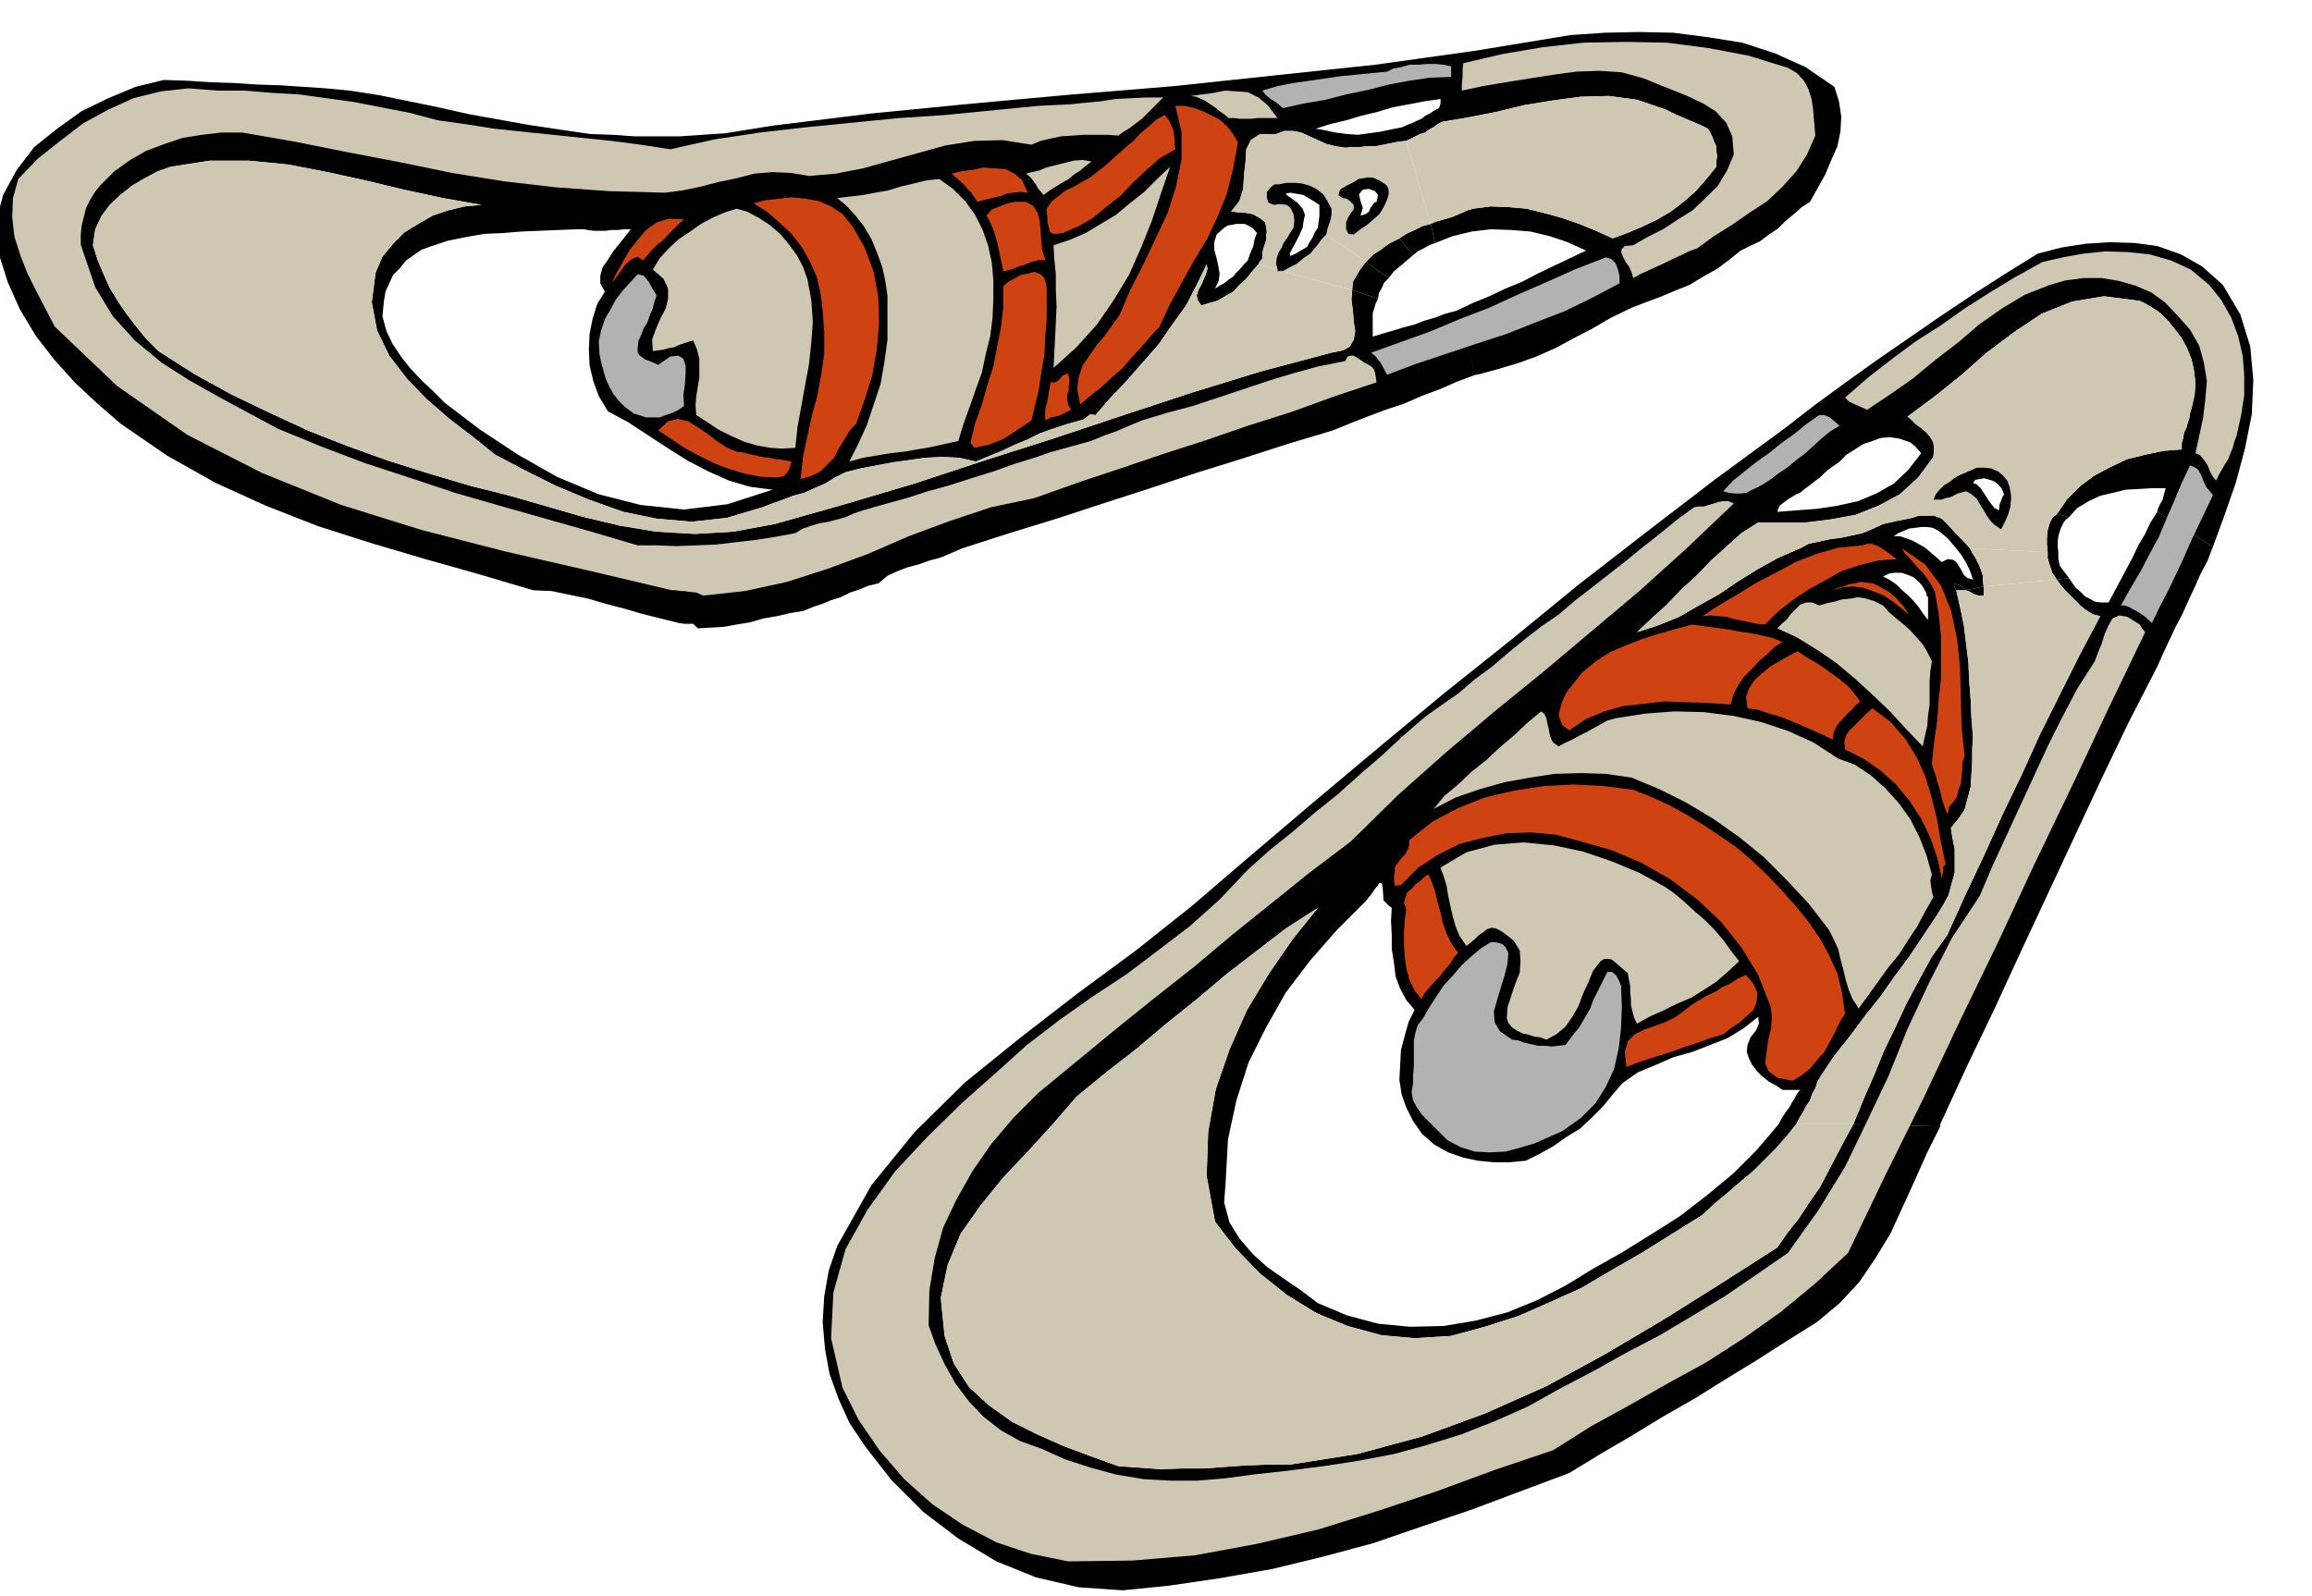
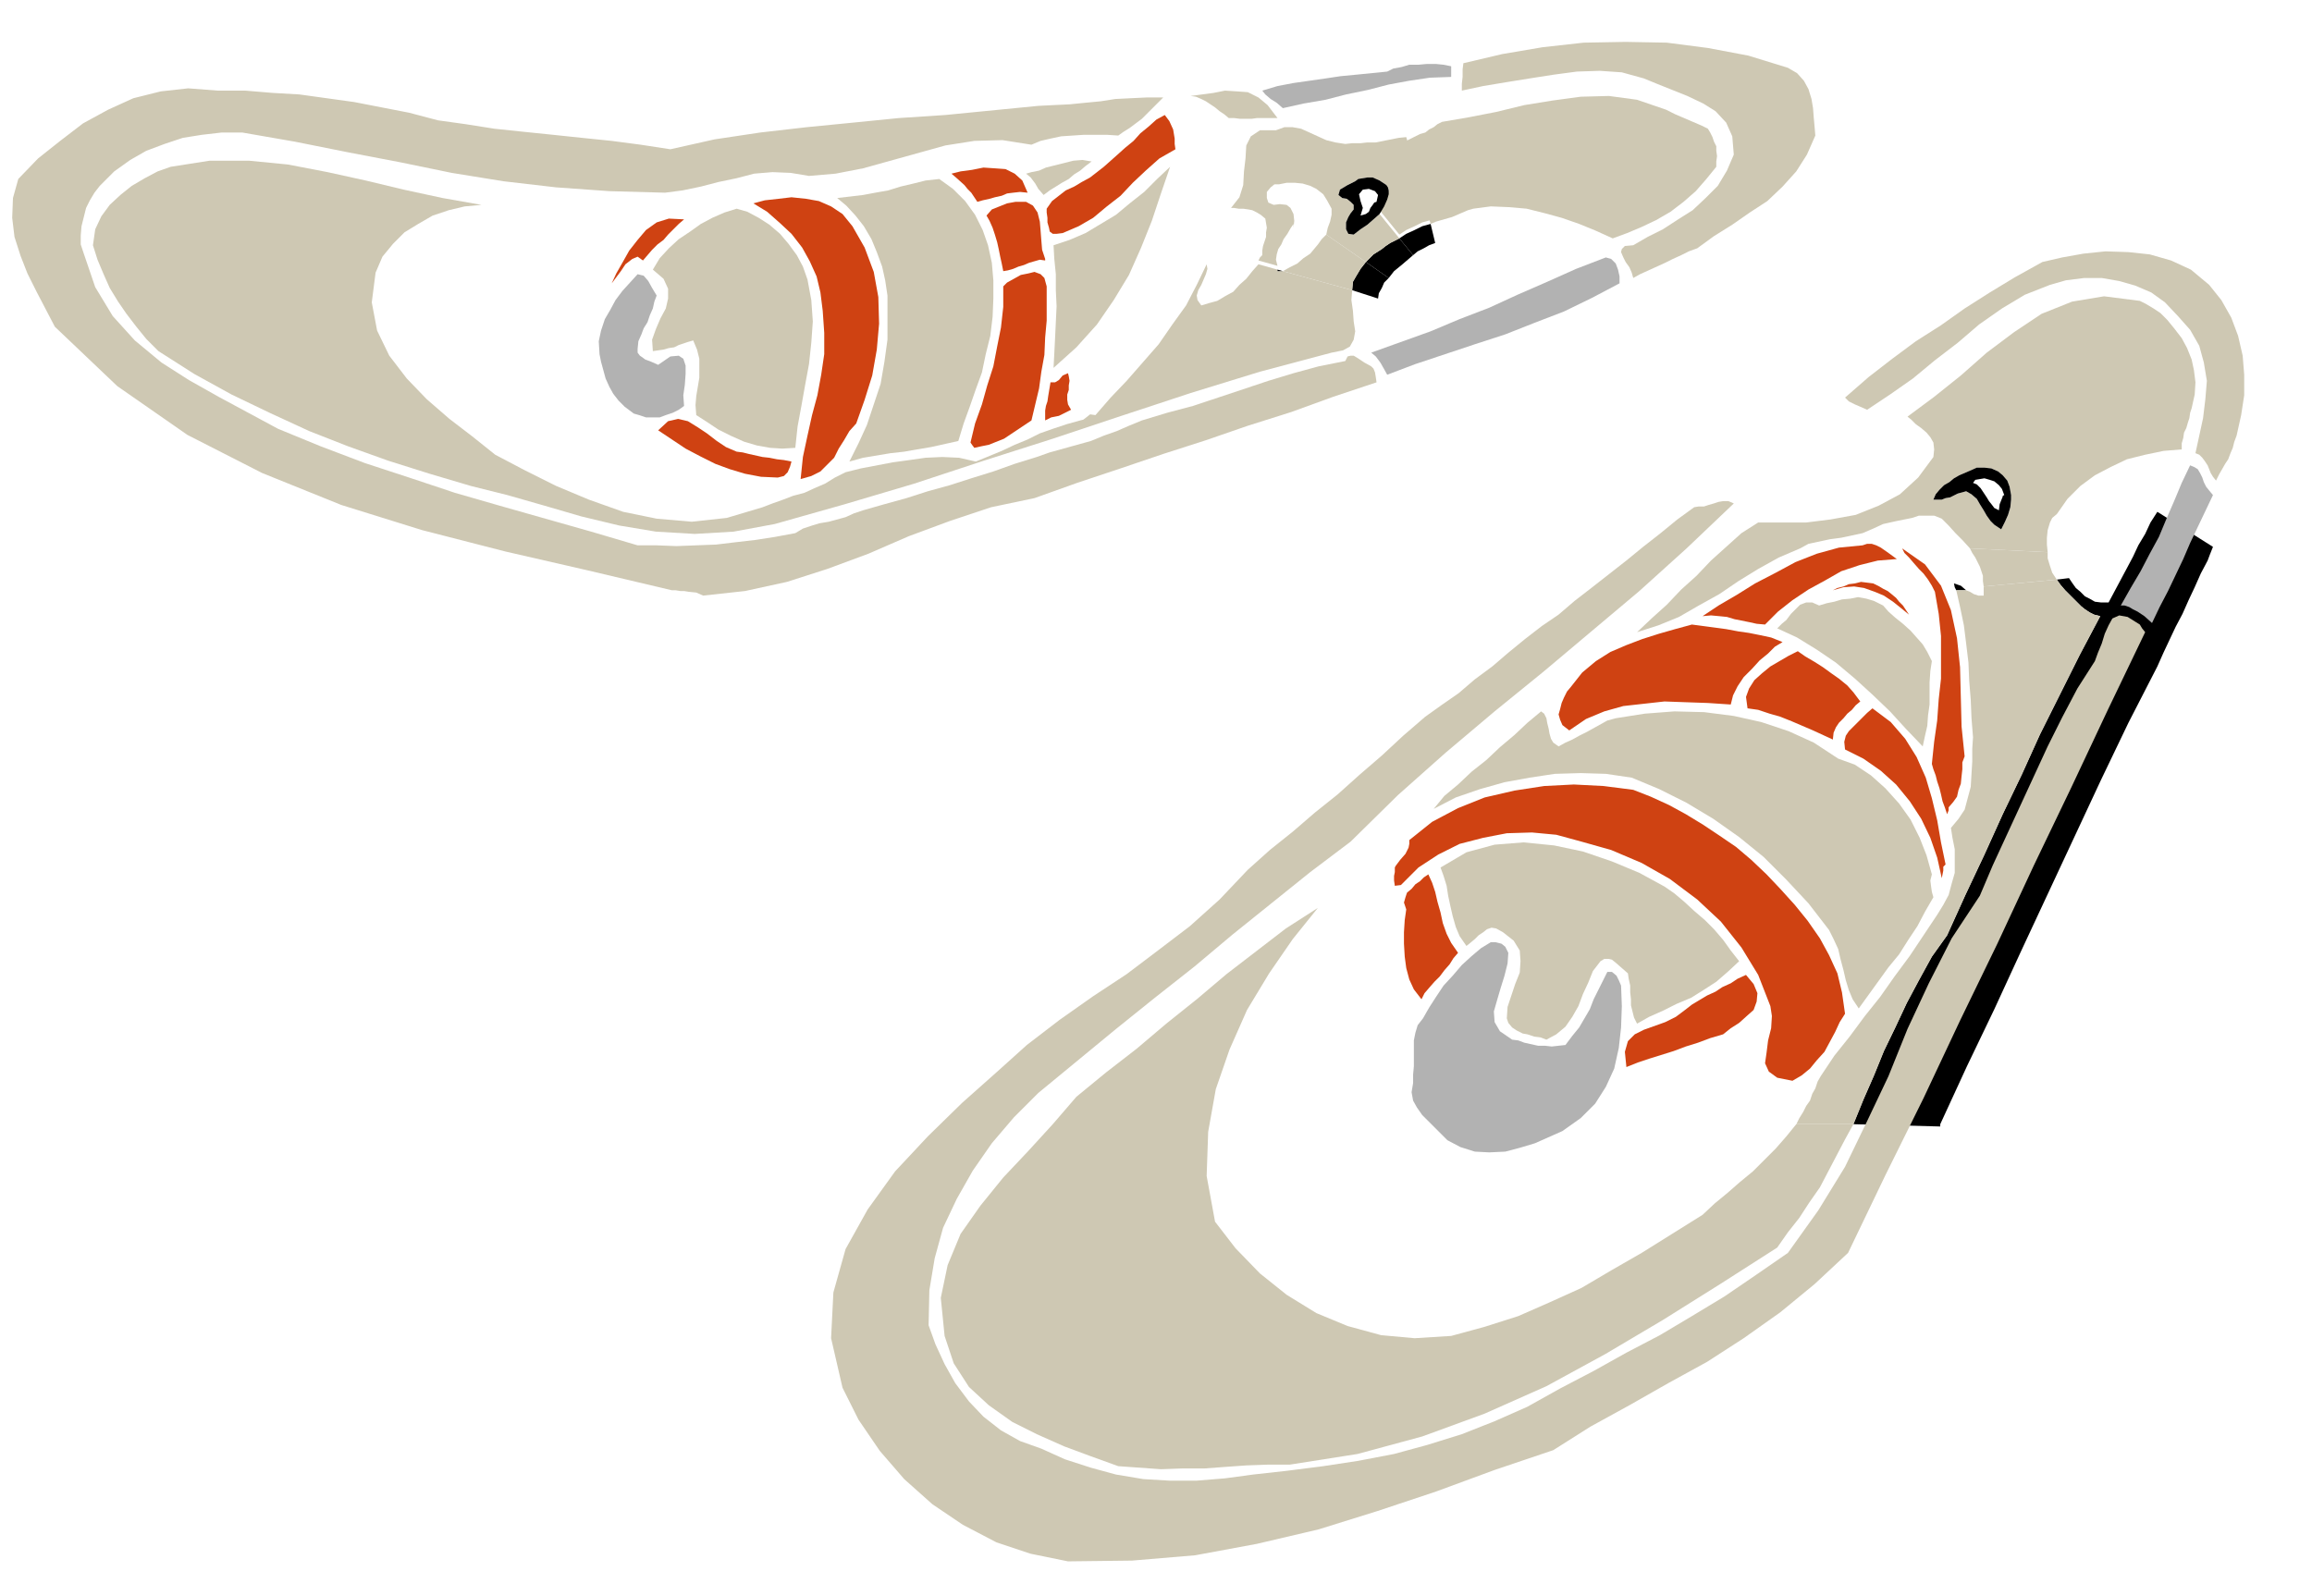
<svg xmlns="http://www.w3.org/2000/svg" fill-rule="evenodd" height="338.535" preserveAspectRatio="none" stroke-linecap="round" viewBox="0 0 3035 2095" width="490.455">
  <style>.brush1{fill:#000}.pen1{stroke:none}.brush2{fill:#cec8b3}.brush3{fill:#b2b2b2}.brush4{fill:#cf4212}</style>
-   <path class="pen1 brush1" d="m2918 374-27-24-28-16-31-11-30-4-32-1-32 2-32 5-31 8-42 26-42 27-42 28-42 29-42 29-42 30-41 30-40 31 73 43 9-9 11-7 11-7 12-4 11-4 12-1 13 2 14 5 7 6 7 8-17 22-19 18-23 13-24 10-27 6-26 4-27 2-26 2 3-8 8-6 4-3 5-3 5-3 5-2 6-5 7-5 6-5 7-5 6-6 6-5 7-5 7-5-73-43-90 66-90 69-89 69-88 72-89 71-88 73-87 73-87 74-70 60-73 58-76 56-75 58-73 59-66 65-57 70-45 80-11 32-6 34-2 34 3 35 6 33 12 33 14 31 20 30 35 45 42 42 46 35 50 30 52 21 56 13 58 4 60-6 68-10 68-12 66-16 67-18 64-22 65-22 64-24 64-24 41-25 41-24 41-25 42-24 40-25 41-25 39-25 40-25 30-25 26-28 21-31 20-33 16-35 16-35 16-36 17-34-114-3-11 20-11 21-11 21-11 21-14 20-13 20-15 19-14 20-75 48-75 47-76 45-77 42-81 36-82 30-85 23-89 14h-29l-28 1-28 2-27 2h-29l-28 1-28-2-28-2-36-13-35-13-36-16-32-16-31-22-26-24-20-31-12-36-5-50 9-43 17-41 26-37 30-37 33-35 32-35 31-36 39-32 40-31 39-33 40-32 39-33 39-30 39-30 42-27-33 41-31 45-29 48-23 52-18 52-10 56-2 58 11 60 27 35 32 33 35 28 39 24 41 17 44 12 44 4 48-3 44-12 44-14 41-18 42-19 39-23 40-23 40-25 40-25 16-15 17-14 16-14 17-14 15-15 15-15 14-16 13-16h-23l-29 34-31 31-35 29-35 27-38 24-37 23-39 22-36 22-37 19-39 16-42 11-42 7-44 1-42-4-41-11-38-16-21-16-22-15-23-16-19-17-18-21-13-21-7-26 2-28 3-55 11-51 16-50 23-46 26-46 32-42 35-40 38-38 4-5 4-5 4-6 4-5 2-3 3 1 1 5 1 13v4l4 4 3 3 4 3-1 17 1 19v18l3 19 2 17 6 16 8 15 11 13-8 16-5 18-5 19-1 20-1 19 3 19 6 17 9 18 12 17 16 14 18 10 20 7 19 4 21 2h21l21-2 18-9 18-10 17-12 18-11 15-14 15-15 13-16 13-15 20-14 24-10 23-10 25-7 23-9 23-9 21-13 19-15 1 9-4 9-7 9-4 10-1 9 3 9 4 8 7 9 6 6 9 7 9 5 9 6h23l-4 5-3 6-4 6-3 6-4 5-4 6-3 5-3 6h23l4-8 5-8 4-8 5-7 3-9 4-7 3-9 4-7 18-27 20-25 20-27 20-25 19-27 20-27 18-27 18-27 8-13 7-13 4-15 4-14v-31l-3-15-2-13 10-12 8-12 4-15 4-15 1-17 1-16v-17l1-15-2-25-1-24-2-25-1-24-3-25-3-24-5-24-5-22-39 4v3l2 2v30l-7-9-6-9-7-8-7-7-8-7-7-7-9-6-8-4 8-4 8-1h8l9 3 7 3 7 6 5 6 5 9 39-4-2-4-1-5 9 3 7 6 23-5-1-7v-7l-2-6-2-6-3-6-3-6-4-6-3-6h-18l7 9 6 10 2 4 3 6 2 6 2 6-7-2-5-4-3-6-3-5-4-6-4-3-7-1-8 4-8-7-7-6-7-6-7-4-9-5-8-3-9-3h-8l6-4 7-3 7-3 8-1 8-1h8l7 1 8 4 6 5 6 5 5 6 6 7h18l-10-11-9-9-9-10-9-9-10-4h-20l-9 3-10 2-10 2-9 2-9 2-13 6-14 6-14 3-14 3-15 2-14 3-14 3-11 6-28 12-27 15-26 16-25 17-27 15-26 15-27 11-28 9 19-18 20-18 19-20 20-18 19-20 20-18 20-18 22-14h63l32-4 33-6 30-12 28-15 24-22 20-27 1-10-1-9-4-7-5-6-7-6-7-5-6-6-5-4 35-26 35-28 34-30 36-27 36-24 40-16 42-7 47 6 8 4 10 6 9 6 9 9 9 11 10 13 7 13 6 15 3 14 2 16-1 16-4 18-2 6-1 7-2 6-2 7-3 6-1 7-2 7v8l-24 2-24 5-24 6-21 10-21 11-19 14-17 17-14 20 16 4 11-12 15-9 15-7 17-4 16-4 18-1 17-1h18l-2 7-2 8-4 7-3 7v2l73 46 15-41 15-43 12-45 9-45 2-45-4-44-13-42-23-39zm-510-260-38-26-40-18-43-14-44-7-46-6-45-1-46 1-44 3-128 21-129 18-132 14-131 14-134 11-132 12-132 13-130 16-31 5-31 5-30 2-29 2h-60l-29-2-29-1-16 125h7l6 1 7 1h16l8-1h8l8-1h9l-7 9-8 10-8 10-7 11-7 10-3 11v10l6 11-10 16-6 19-4 20-1 21 1 21 5 21 7 19 12 20 26 14 26 17 26 17 27 17 27 14 27 12 27 8 30 4-59 19-57 7-57-6-55-14-55-23-51-29-50-33-46-35-15-15-15-14-15-16-12-15-12-18-8-17-5-19 2-20 2-12 5-11 5-11 9-9 8-10 10-7 10-7 11-4 24-8 25-5 23-4 24-1 24-2 24-1 24-1 27-1 16-125-41-6-40-6-39-7-39-7-40-9-39-8-39-8-39-6-31-3-30-2-30-2-30-1-31-2-30-1-31-2-31-1-37 9-36 15-35 17-32 23-30 24-23 30-18 33-10 38 4 38 12 38 16 36 21 35 24 31 28 31 29 27 30 26 61 42 64 36 66 30 69 27 69 22 71 21 71 20 71 21 24 1 24 5 24 5 24 7 23 6 24 7 24 6 24 6 7 1h12l6 6 17-1 17-1 17-3 18-3 17-5 18-3 17-4 18-3 12-5 12-4 12-5 13-4 12-6 12-4 12-5 13-3 12-10 13-6 13-5 15-4 14-5 15-4 14-6 14-6 62-20 62-19 61-20 62-20 60-20 61-19 59-19 60-18 22-9 23-9 24-9 24-8 23-10 24-9 23-10 24-9-25-84-15 4-13 5-14 4-13 5-15 4-13 4-14 4-13 4v-31l2-6 2-7 3-6-34-11-1 13 2 14 1 14 2 13-2 11-5 9-9 5-15 3-94 25-91 28-91 30-90 30-91 29-91 30-91 27-92 26-54 10-51 3-51-3-48-8-50-12-48-14-49-14-48-12-54-16-54-17-53-19-51-20-52-24-50-24-49-27-47-30-16-16-13-16-13-17-11-16-11-18-8-18-8-19-6-19 3-21 8-17 11-15 14-13 15-12 17-10 17-9 17-6 51-8h52l51 5 52 10 50 11 50 12 51 11 51 9-22 2-21 5-21 7-19 11-18 11-15 15-14 17-9 21-5 39 7 37 16 33 23 30 26 27 30 26 30 23 30 24 38 20 42 21 43 18 45 16 44 9 46 4 46-5 47-14 13-5 14-5 13-5 15-4 13-6 14-6 13-8 14-7 20-5 21-4 21-4 22-3 21-3 22-1 22 1 22 5 17-7 17-7 17-8 17-7 16-8 17-6 18-6 18-5 4-1 4-3 5-4 7 1 20-23 21-22 21-24 21-24 18-26 18-25 14-27 13-27 1 6-2 7-3 7-3 7-4 7-2 7 1 6 5 7 10-3 11-3 10-6 11-6 8-9 9-8 8-10 8-9-14-5-5 5-5 6-5 5-4 5-6 4-6 5-6 3-6 4 5-11 1-9-2-11-2-9-3-11v-10l3-10 10-9 5-3 6-1 5-1h11l6 3 5 3 5 6-3 8-2 10-4 9-3 9 14 5 2-4 3-3v-6l1-6 2-6 2-6v-6l1-6-1-6-1-6-6-5-5-3-6-3-5-1-7-1h-6l-6-1h-4l11-14 5-16 1-18 2-17 1-17 6-12 12-8h21l11-4h11l11 2 11 5 11 5 11 5 12 3 13 2 9-1h11l9-1h11l10-2 10-2 10-2 10-1-5-18-15 3-14 3-15 2-14 2-15-1-15-2-14-3-12-2 19-6 21-5 20-6 21-5 20-6 21-4 21-4 21-3v6l-2 6-6 3-6 4-6 3-5 4-7 3-6 3-6 2-6 3 5 18 6-3 6-3 6-3 7-2 5-4 6-3 5-4 6-3 35-6 36-7 37-9 37-6 37-5 37-1 37 5 38 13 6 3 6 3 7 3 7 3 7 3 7 3 7 3 8 4 3 5 3 6 2 6 3 6v6l1 7-1 7v7l-13 16-14 16-16 14-17 13-19 11-19 9-19 8-19 7-22-10-22-9-23-8-22-6-24-6-23-2-24-1-23 3-7 2-7 3-7 3-7 3-7 2-7 2-7 2-7 3 6 25 23-9 25-6 25-3 27 1 25 2 25 6 24 8 24 11-21 10-21 10-21 10-21 11-22 9-21 10-22 9-21 10 25 84h2l26-7 27-8 25-9 25-11 24-13 25-13 24-14 27-13 18-7 19-7 19-8 20-8 18-11 18-10 16-12 15-12 12-6 13-6 12-9 12-8 10-10 11-9 10-9 11-7 10-18 10-18 8-19 8-18 4-20 1-19-3-20-6-19z" />
  <path class="pen1 brush2" d="m2347 89 12 7 9 10 6 11 4 13 2 12 1 13 1 11 1 12-11 25-14 22-18 20-20 19-23 15-23 16-24 15-22 16-11 4-10 5-11 5-10 5-11 5-11 5-11 5-9 5-2-7-3-7-5-7-3-6-3-7 1-4 4-4 11-1 19-11 20-10 20-13 19-12 17-16 16-16 12-20 9-21-2-24-8-18-14-15-16-10-21-10-20-8-20-8-17-7-29-8-29-2-30 1-30 4-32 5-31 5-30 5-28 6v-9l1-9V91l1-8 51-12 53-9 54-6 55-1 54 1 54 7 53 10 52 16z" />
  <path class="pen1 brush3" d="m1905 101-28 1-27 4-27 5-27 7-29 6-27 7-29 5-27 6-8-7-8-5-7-6-4-5 20-6 21-4 21-3 21-3 20-3 21-2 20-2 20-2 8-4 11-2 10-3h12l11-1h12l10 1 10 2v14z" />
  <path class="pen1 brush2" d="m575 158 36 5 38 6 38 4 39 4 38 4 39 4 38 5 39 6 58-13 60-9 61-7 61-6 60-6 61-4 61-6 61-6 20-1 21-1 20-2 21-2 19-3 20-1 21-1h22l-7 7-7 7-7 7-7 7-8 6-8 6-8 5-7 5-15-1h-30l-15 1-15 1-14 3-13 3-12 5-38-6-37 1-38 6-36 10-36 10-36 10-36 7-35 3-24-4-24-1-24 2-23 6-24 5-23 6-24 5-23 3-73-2-70-5-69-8-68-11-68-14-68-13-70-14-69-12h-27l-26 3-25 4-24 8-24 9-21 12-21 15-19 19-7 9-6 10-5 10-3 12-3 12-1 12v12l4 12 15 44 23 38 29 32 35 29 36 23 39 22 39 21 39 21 56 23 58 22 58 19 60 20 59 17 60 17 60 17 61 18h25l26 1 26-1 26-1 25-3 26-3 26-4 27-5 10-6 12-4 10-3 12-2 11-3 11-3 11-5 12-4 28-8 29-8 28-9 29-8 28-9 29-9 28-10 29-9 17-6 18-5 18-5 18-5 17-7 17-6 16-7 17-7 33-10 34-9 33-11 33-11 33-11 33-10 33-9 35-7 3-6 4-1h4l5 3 9 6 9 5 3 3 2 5 1 6 1 7-57 19-55 20-57 18-55 19-56 18-56 19-57 19-56 20-57 12-54 18-54 20-53 23-54 20-53 17-55 12-55 6-9-4-10-1-6-1h-5l-6-1h-5l-110-26-109-25-109-28-106-33-104-42-98-50-92-64-82-78-12-23-12-23-12-24-9-23-8-25-3-25 1-26 7-25 26-27 29-23 30-23 33-18 33-15 36-9 36-4 39 3h36l36 3 35 2 36 5 36 5 36 7 36 7 38 10zm1102-3h-27l-7 1h-15l-8-1h-7l-6-5-6-4-6-5-6-4-6-4-6-3-7-3-7-1 15-2 15-2 15-3 16 1 14 1 14 7 12 10 13 17z" />
-   <path class="pen1 brush4" d="m1625 187-6 33-8 33-12 30-14 30-17 28-16 29-16 29-14 30-12 13-12 14-13 14-12 14-14 12-14 13-14 11-13 11-4-20 2-16 5-15 9-13 9-13 11-13 10-14 10-14 14-33 17-33 16-34 16-34 11-35 7-35v-35l-8-35h12l13 3 11 4 12 6 10 5 10 9 7 9 7 12z" />
  <path class="pen1 brush4" d="m1543 196-21 12-18 16-17 16-16 17-18 14-18 15-19 11-21 9-8 1h-5l-4-3-1-5-2-7v-6l-1-7v-5l7-10 9-7 9-7 11-5 10-6 11-6 9-7 9-7 9-8 9-8 10-9 11-9 9-10 11-9 10-9 11-6 6 8 5 11 1 6 1 6v7l1 7z" />
  <path class="pen1 brush2" d="m1370 256-7-8-4-7-6-8-6-5 7-2 10-2 9-4 12-3 12-3 12-3 12-1 12 2-8 6-7 6-8 5-7 6-9 5-8 5-8 5-8 6z" />
  <path class="pen1 brush4" d="m1349 253-10-1-9 1-8 1-7 3-9 2-7 2-9 2-7 2-4-6-4-6-5-5-4-5-10-9-7-6 12-3 15-2 15-3 15 1 14 1 12 6 10 9 7 16z" />
  <path class="pen1 brush2" d="m1383 483 1-19 1-20 1-21 1-21-1-21v-21l-2-20-1-18 21-7 21-9 20-12 20-12 18-15 19-15 17-17 17-16-12 35-12 36-14 35-16 36-20 33-22 32-27 30-30 27zm-79-91-1 24-3 25-6 24-5 24-8 22-8 23-8 22-7 23-18 4-18 4-18 3-17 3-18 2-18 3-18 3-18 5 12-24 11-24 9-27 9-27 5-29 4-29v-58l-3-20-4-18-7-19-7-17-10-17-11-14-12-13-12-10 17-2 17-2 16-3 17-3 16-5 17-4 16-4 18-2 18 13 16 16 13 18 10 20 7 20 5 23 2 23v24z" />
  <path class="pen1 brush4" d="m1119 297 16 28 12 32 6 33 1 35-3 34-6 34-10 32-11 31-9 10-7 12-7 11-6 12-9 9-9 9-12 6-14 4 3-29 6-28 6-27 7-26 5-27 4-27v-28l-2-29-3-24-5-21-9-20-10-18-14-18-15-14-17-15-18-11 15-4 18-2 17-2 19 2 17 3 16 7 15 10 13 16zm253 43v2l-7-1-7 2-7 2-7 3-7 2-7 3-7 2-6 1-2-10-2-9-2-10-2-9-3-10-3-9-4-9-4-7 7-8 10-4 10-4 11-2h14l9 5 6 9 3 12 1 12 1 13 1 12 4 12z" />
  <path class="pen1 brush2" d="m1060 367 5 27 2 28-2 28-3 28-5 27-5 28-5 27-3 28-17 1-16-1-17-3-17-5-18-8-16-8-15-10-14-9-1-13 1-12 2-12 2-12v-25l-3-12-5-12-7 2-6 2-6 2-6 3-7 1-7 2-7 1-7 1-1-15 5-14 6-14 7-13 3-13v-13l-6-13-14-12 9-15 12-13 13-12 15-10 14-10 15-8 16-7 16-5 14 4 15 8 14 9 14 12 11 13 11 15 8 15 6 17z" />
  <path class="pen1 brush4" d="m844 342-7-5-7 3-9 7-6 9-6 8-6 8 6-13 8-14 9-16 11-14 11-13 14-10 16-5 20 1-7 6-7 7-7 7-6 7-8 6-7 7-6 7-6 7z" />
  <path class="pen1 brush2" d="m2117 313 19-7 19-8 19-9 19-11 17-13 16-14 14-16 13-16v-7l1-7-1-7v-6l-3-6-2-6-3-6-3-5-8-4-7-3-7-3-7-3-7-3-7-3-6-3-6-3-38-13-37-5-37 1-37 5-37 6-37 9-36 7-35 6-6 3-5 4-6 3-5 4-7 2-6 3-6 3-6 3 32 109 7-3 7-2 7-2 7-2 7-3 7-3 7-3 7-2 23-3 24 1 23 2 24 6 22 6 23 8 22 9 22 10zm783 61 16 20 13 23 9 24 6 26 2 25v27l-4 26-6 27-3 8-2 8-3 7-3 8-4 6-4 7-4 7-4 8-4-5-3-5-2-5-2-5-4-6-3-4-4-4-5-2 5-23 5-23 3-25 2-24-4-24-6-22-12-21-16-18-17-18-18-13-21-9-21-6-23-4h-23l-24 3-21 6-33 13-30 18-30 21-28 24-30 23-29 24-30 21-30 20-9-4-7-3-8-4-5-5 31-27 31-24 31-23 33-21 31-22 33-21 33-20 36-20 26-6 28-5 29-3 30 1 28 3 28 8 26 12 24 20z" />
  <path class="pen1 brush3" d="M2126 363v9l-36 19-37 18-39 15-38 15-40 13-39 13-39 13-37 14-5-9-4-7-6-8-6-5 39-14 39-14 38-16 39-15 37-17 39-17 38-17 39-15 7 2 6 6 3 8 2 9z" />
  <path class="pen1 brush4" d="M1374 376v45l-2 22-1 23-4 22-3 22-5 21-5 21-9 6-9 6-9 6-9 6-10 4-10 4-10 2-9 2-3-4-2-3 6-25 9-25 7-25 8-25 5-26 5-25 3-27v-27l5-5 9-5 9-5 10-2 8-2 8 3 5 5 3 11z" />
  <path class="pen1 brush3" d="m862 388-3 8-2 9-4 9-3 9-5 8-3 8-4 9-1 10v5l3 4 3 2 4 3 8 3 9 4 16-11 11-1 6 4 3 9v11l-1 14-2 14 1 14-7 5-8 4-9 3-8 3h-18l-9-3-7-2-12-9-8-8-7-9-5-9-5-11-3-11-3-11-2-10-1-17 3-14 5-15 7-12 7-13 9-12 10-11 10-11 8 2 6 7 5 9 6 10z" />
  <path class="pen1 brush4" d="m1406 538-8 4-8 4-10 2-8 4v-13l1-6 2-6 1-7 1-6 1-6 1-6h6l5-3 5-6 7-3 1 4 1 6-1 6v6l-2 6v7l1 6 4 7z" />
-   <path class="pen1 brush3" d="m2415 559-12 7-11 9-11 10-11 10-12 9-12 10-12 8-12 9-8 5-7 4-7 3-7 4-8 1h-8l-8-1-7-2 13-14 15-12 15-12 17-12 16-13 17-12 16-13 17-12h7l7 3 6 5 7 6z" />
  <path class="pen1 brush4" d="m1039 606-2 7-3 7-5 5-8 2-22-1-21-4-20-6-19-7-20-10-19-10-18-12-18-12 13-12 13-3 13 3 13 8 12 8 13 10 12 8 14 6 8 1 8 2 9 2 9 2 9 1 10 2 9 1 10 2zm1451 128-25 2-24 6-24 8-21 12-22 12-21 14-19 15-17 17-11-1-9-2-10-2-10-2-10-3-10-1-11-1-11 1 21-14 24-14 24-15 27-14 26-14 28-11 29-8 31-3 6-2h6l6 2 6 3 10 7 11 8zm89 259-3 8v9l-1 9-1 10-3 8-2 9-5 7-6 7v4l-2 5-3-9-3-8-2-9-2-8-3-9-2-8-3-8-2-7 3-29 4-28 2-28 3-27v-56l-3-29-5-29-4-8-5-8-6-8-6-6-7-8-6-7-6-6-3-6 30 21 21 28 13 32 8 37 4 38 1 39 1 39 4 39z" />
  <path class="pen1 brush4" d="m2506 807-11-9-10-8-12-8-12-5-14-5-13-2-14 1-14 4 6-3 8-2 7-3 8-1 8-2 8 1 8 1 8 4 5 3 6 3 5 4 6 5 4 5 5 5 4 6 4 6z" />
  <path class="pen1 brush2" d="m2536 868-2 13-1 15v29l-2 14-1 14-3 13-3 14-22-23-21-23-23-22-23-21-25-21-25-17-26-16-26-12 6-6 6-5 6-8 6-6 6-6 8-3h8l9 4 10-3 10-2 10-3 11-1 10-2 11 2 10 3 12 6 7 8 9 8 10 8 10 9 8 9 8 9 6 10 6 12z" />
  <path class="pen1 brush4" d="m2340 843-10 6-9 9-11 9-10 11-11 11-8 12-6 12-3 12-30-2-29-1-28-1-27 3-27 3-25 7-24 10-22 15-9-7-3-7-2-7 2-7 2-8 3-7 4-8 5-6 15-19 18-15 19-12 21-9 21-8 22-7 21-6 22-6 15 2 15 2 15 2 16 3 14 2 15 3 14 3 15 6zm102 78-6 5-5 6-6 5-5 6-6 6-4 6-3 7-1 9-13-6-13-6-14-6-14-6-15-6-14-4-15-5-14-2-2-15 4-11 7-11 10-9 11-9 12-7 12-7 12-6 10 7 12 7 11 7 11 8 10 7 11 9 8 9 9 12zm112 214-3 3v5l-1 5-1 5-6-27-9-26-12-25-15-23-18-22-20-18-23-16-24-12-1-10 2-8 4-6 6-6 6-6 6-6 6-6 7-6 24 18 19 22 15 24 12 27 8 27 7 29 5 29 6 29z" />
  <path class="pen1 brush2" d="m2046 980 9-5 9-4 9-5 10-5 9-5 9-5 9-5 11-3 38-6 39-3 39 1 39 5 36 8 36 12 33 15 32 21 22 8 21 14 19 17 18 20 15 21 12 24 9 23 7 25-2 8 1 8 1 7 2 7-11 19-10 19-12 18-12 19-14 17-13 18-13 18-13 18-8-12-5-12-4-13-3-13-4-15-3-13-6-13-6-12-27-35-29-31-30-30-32-26-34-24-35-21-36-18-36-15-34-5-33-1-34 1-33 5-33 6-32 9-32 11-29 15 14-17 18-15 18-17 19-15 18-17 19-16 17-16 18-15 4 3 3 6 1 6 2 8 1 6 2 7 3 5 7 5z" />
  <path class="pen1 brush4" d="m2319 1148 18 19 19 21 17 21 16 23 12 22 11 24 6 25 4 28-7 11-6 13-7 13-7 13-10 11-9 11-11 9-12 7-20-4-11-8-5-11 2-14 2-16 4-16 1-16-2-13-16-41-22-36-27-34-31-29-36-27-37-21-40-17-39-11-33-9-32-3-33 1-31 6-31 8-28 14-26 17-23 23-8 1-1-7v-6l1-5v-6l1-2 6-8 7-8 2-4 2-4 1-5v-5l30-24 34-18 35-14 39-9 39-6 39-2 39 2 39 5 23 9 24 11 22 12 23 14 21 14 22 15 20 17 20 19z" />
  <path class="pen1 brush2" d="m2283 1262-15 14-15 13-17 11-16 10-19 8-18 9-18 8-16 9-4-8-2-8-2-8v-8l-1-9v-9l-2-9-1-7-8-7-8-7-5-4-4-1h-6l-5 3-10 13-6 15-7 15-6 16-8 14-9 13-12 10-13 7-8-3-8-1-9-3-6-1-8-4-6-4-5-6-2-6 1-15 5-15 5-15 6-15 1-15-1-14-8-13-14-11-9-5-6-1-6 2-5 4-6 4-5 5-6 5-5 4-9-13-5-12-4-14-3-13-3-14-2-13-4-13-4-11 34-20 37-10 38-3 40 4 38 8 38 13 36 15 33 18 13 9 13 11 13 12 14 12 12 12 12 14 10 14 11 14z" />
  <path class="pen1 brush4" d="m1914 1251-6 7-5 8-7 8-6 8-7 7-7 8-6 7-4 8-10-13-6-13-4-15-2-15-1-17v-15l1-16 2-14-3-9 2-7 2-6 6-5 5-6 6-4 5-5 6-4 5 11 4 12 3 13 4 14 3 14 5 14 6 12 9 13z" />
  <path class="pen1 brush3" d="m1980 1251-1 14-4 16-5 16-5 17-4 14 1 14 7 12 16 11 8 1 8 3 9 2 9 2h9l9 1 9-1 9-1 9-12 9-11 7-12 7-12 5-13 6-12 6-12 6-12h6l6 5 3 6 3 7 1 27-1 28-3 27-6 27-11 24-14 22-19 19-24 17-18 8-18 8-20 6-19 5-21 1-19-1-19-6-17-9-9-9-8-8-9-9-7-7-7-10-5-9-2-11 2-12v-11l1-11v-34l2-10 3-10 7-9 8-14 9-14 10-15 12-13 12-14 12-11 13-11 13-8h6l8 2 5 4 4 8z" />
  <path class="pen1 brush4" d="m2262 1358-17 5-16 6-16 5-16 6-16 5-16 5-15 5-15 6-2-20 4-14 9-9 12-6 14-5 14-5 14-7 12-9 9-7 10-6 10-6 11-5 9-6 11-5 9-6 11-5 10 12 5 12-1 11-4 11-9 8-10 9-11 7-10 8z" />
  <path class="pen1 brush1" d="m1793 344 30 21 7-9 11-9 7-6 7-6-18-22-6 3-6 3-6 4-5 4-11 7-10 10z" />
  <path class="pen1 brush1" d="m1793 344-7 9-6 10-4 7-1 11 34 11 1-7 4-7 3-7 6-6-30-21zm62-9 6-5 8-4 7-4 8-3-6-25-11 3-10 5-11 5-9 6 18 22z" />
  <path class="pen1 brush2" d="M1677 356v-2l-25-7-8 9-8 10-9 8-8 9-11 6-10 6-11 3-10 3-5-7-1-6 2-7 4-7 3-7 3-7 2-7-1-6-13 27-14 27-18 25-18 26-21 24-21 24-21 22-20 23-7-1-5 4-4 3-4 1-18 5-18 6-17 6-16 8-17 7-17 8-17 7-17 7-22-5-22-1-22 1-21 3-22 3-21 4-21 4-20 5-14 7-13 8-14 6-13 6-15 4-13 5-14 5-13 5-47 14-46 5-46-4-44-9-45-16-43-18-42-21-38-20-30-24-30-23-30-26-26-27-23-30-16-33-7-37 5-39 9-21 14-17 15-15 18-11 19-11 21-7 21-5 22-2-51-9-51-11-50-12-50-11-52-10-51-5h-52l-51 8-17 6-17 9-17 10-15 12-14 13-11 15-8 17-3 21 6 19 8 19 8 18 11 18 11 16 13 17 13 16 16 16 47 30 49 27 50 24 52 24 51 20 53 19 54 17 54 16 48 12 49 14 48 14 50 12 48 8 51 3 51-3 54-10 92-26 91-27 91-30 91-29 90-30 91-30 91-28 94-25 15-3 9-5 5-9 2-11-2-13-1-14-2-14 1-13-91-25h-7z" />
-   <path class="pen1 brush2" d="m1698 299 1-9-1-9-4-8-5-4-9-1-8 1-7-3-2-6v-8l5-6 5-4h6l10-2h11l10 1 10 3 8 4 9 7 5 8 6 11v8l-2 9-3 8-2 9 52 36 10-10 11-7 5-4 6-4 6-3 6-3-26-32-8 7-8 7-9 6-9 7-7-1-3-6v-9l3-7 3-5 4-5v-6l-4-4-5-4-6-1-5-4 2-7 10-6 10-5 4-3 6-1 6-1h7l9 4 9 6 2 3 1 4v5l-2 7-4 9-6 10 26 32 9-6 11-5 10-5 11-3-32-109-10 1-10 2-10 2-10 2h-11l-9 1h-11l-9 1-13-2-12-3-11-5-11-5-11-5-11-2h-11l-11 4h-21l-12 8-6 12-1 17-2 17-1 18-5 16-11 14h4l6 1h6l7 1 5 1 6 3 5 3 6 5 1 6 1 6-1 6v6l-2 6-2 6-1 6v6l-3 3-2 4 25 7-2-8 1-7 2-7 4-6 3-7 5-7 4-7 4-6z" />
+   <path class="pen1 brush2" d="m1698 299 1-9-1-9-4-8-5-4-9-1-8 1-7-3-2-6v-8l5-6 5-4h6l10-2h11l10 1 10 3 8 4 9 7 5 8 6 11v8l-2 9-3 8-2 9 52 36 10-10 11-7 5-4 6-4 6-3 6-3-26-32-8 7-8 7-9 6-9 7-7-1-3-6v-9l3-7 3-5 4-5v-6l-4-4-5-4-6-1-5-4 2-7 10-6 10-5 4-3 6-1 6-1h7l9 4 9 6 2 3 1 4l-2 7-4 9-6 10 26 32 9-6 11-5 10-5 11-3-32-109-10 1-10 2-10 2-10 2h-11l-9 1h-11l-9 1-13-2-12-3-11-5-11-5-11-5-11-2h-11l-11 4h-21l-12 8-6 12-1 17-2 17-1 18-5 16-11 14h4l6 1h6l7 1 5 1 6 3 5 3 6 5 1 6 1 6-1 6v6l-2 6-2 6-1 6v6l-3 3-2 4 25 7-2-8 1-7 2-7 4-6 3-7 5-7 4-7 4-6z" />
  <path class="pen1 brush2" d="m1793 344-52-36-6 6-5 7-5 6-5 6-9 6-8 7-10 5-9 5 91 25 1-11 4-7 6-10 7-9z" />
  <path class="pen1 brush1" d="M1802 233h-7l-6 1-6 1-4 3-10 5-10 6-2 7 5 4 6 1 5 4 4 4v6l-4 5-3 5-3 7v9l3 6 7 1 9-7 9-6 8-7 8-7-9-12-3 4-2 5-4 3-7 2 3-10-3-9-2-9 5-6 8-1 8 3 4 5-2 9-3 1-2 3 9 12 6-10 4-9 2-7v-5l-1-4-2-3-9-6-9-4zm-125 123h7l-7-2v2z" />
-   <path class="pen1 brush1" d="m1748 274-6-11-5-8-9-7-8-4-10-3-10-1h-11l-10 2h-6l-5 4-5 6v8l2 6 7 3 8-1 9 1 5 4 4 8 1 9-1 9-4 6-4 7-5 7-3 7-4 6-2 7-1 7 2 8 7 2 9-5 10-5 8-7 9-6 5-6 5-6 5-7 6-6-11-9-4 6-3 7-4 6-3 6-15 9-7 3-1-3 3-6 5-9 5-10 4-9 1-7 2-10-3-8-7-8-7-5-7-5-1-2 6-1 17 3 10 6 11 7v15l-1 7-1 8 11 9 2-9 3-8 2-9v-8zm856 496-23 5 5 2 5 3 6 2h7v-12zm84-45h14l-1-11 1-10 3-10 4-8 3-4 4-3-16-4-6 5-3 6-3 10-1 10v9l1 10zm14 0h-14v8l3 10 3 9 6 9 16-2-6-8-6-8-2-9v-9z" />
  <path class="pen1 brush1" d="M2768 791h-10l-8-1-7-4-6-3-6-6-6-5-5-7-4-6-16 2 5 7 6 7 5 5 5 5 5 5 6 6 5 4 6 4 6 3 8 2-27 51-26 52-26 52-24 53-25 52-24 53-25 53-24 53-20 28-17 31-16 30-15 32-15 31-13 32-14 32-13 32 114 3v-3l35-76 36-75 35-76 35-75 35-75 35-75 36-75 38-74 8-18 8-17 8-17 9-17 8-18 8-17 8-18 9-17 3-8 4-10-73-46-9 14-7 15-9 15-7 15-8 15-8 15-8 15-8 15zm-203-25 1 5 2 4h13l-7-6-9-3z" />
  <path class="pen1 brush2" d="m2235 1595-40 25-40 25-40 23-39 23-42 19-41 18-44 14-44 12-48 3-44-4-44-12-41-17-39-24-35-28-32-33-27-35-11-60 2-58 10-56 18-52 23-52 29-48 31-45 33-41-42 27-39 30-39 30-39 33-40 32-39 33-40 31-39 32-31 36-32 35-33 35-30 37-26 37-17 41-9 43 5 50 12 36 20 31 26 24 31 22 32 16 36 16 35 13 36 13 28 2 28 2 28-1h29l27-2 28-2 28-1h29l89-14 85-23 82-30 81-36 77-42 76-45 75-47 75-48 14-20 15-19 13-20 14-20 11-21 11-21 11-21 11-20h-75l-13 16-14 16-15 15-15 15-17 14-16 14-17 14-16 15zm453-870-102-5 3 6 4 6 3 6 3 6 2 6 2 6v7l1 7 96-9-6-9-3-9-3-10v-8z" />
  <path class="pen1 brush2" d="m2757 809-8-2-6-3-6-4-5-4-6-6-5-5-5-5-5-5-6-7-5-7-96 9v12h-7l-6-2-5-3-5-2h-13l5 22 5 24 3 24 3 25 1 24 2 25 1 24 2 25-1 15v17l-1 16-1 17-4 15-4 15-8 12-10 12 2 13 3 15v31l-4 14-4 15-7 13-8 13-18 27-18 27-20 27-19 27-20 25-20 27-20 25-18 27-4 7-3 9-4 7-3 9-5 7-4 8-5 8-4 8h75l13-32 14-32 13-32 15-31 15-32 16-30 17-31 20-28 24-53 25-53 24-53 25-52 24-53 26-52 26-52 27-51zm-66-123 3-6 6-5-60-19-1 10-3 10-4 9-5 10-9-6-5-5-5-7-4-7-5-8-4-7-7-6-7-4-11 3-10 5-6 1-5 2h-11l3-7 5-6 6-6 7-4 6-5 7-4 7-3 7-3 9-4h10l9 1 9 4 6 5 6 7 3 8 2 11v6l60 19 14-20 17-17 19-14 21-11 21-10 24-6 24-5 24-2v-8l2-7 1-7 3-6 2-7 2-6 1-7 2-6 4-18 1-16-2-16-3-14-6-15-7-13-10-13-9-11-9-9-9-6-10-6-8-4-47-6-42 7-40 16-36 24-36 27-34 30-35 28-35 26 5 4 6 6 7 5 7 6 5 6 4 7 1 9-1 10-20 27-24 22-28 15-30 12-33 6-32 4h-63l-22 14-20 18-20 18-19 20-20 18-19 20-20 18-19 18 28-9 27-11 26-15 27-15 25-17 26-16 27-15 28-12 11-6 14-3 14-3 15-2 14-3 14-3 14-6 13-6 9-2 9-2 10-2 10-2 9-3h20l10 4 9 9 9 10 9 9 10 11 102 5-1-10v-9l1-10 3-10z" />
  <path class="pen1 brush1" d="m2586 618-7 3-7 3-7 4-6 5-7 4-6 6-5 6-3 7h11l5-2 6-1 10-5 11-3 7 4 7 6 4 7 5 8 4 7 5 7 5 5 9 6 5-10 4-9 3-10 1-10-11-4-4 10-1 8-6-3-3-4-4-5-3-5-4-6-4-6-5-5-5-2 3-4 6-1 6-1 7 2 6 2 6 5 4 5 3 8-2 1v1l11 4v-6l-2-11-3-8-6-7-6-5-9-4-9-1h-10l-9 4z" />
  <path class="pen1 brush3" d="m2905 650-10 21-10 21-10 21-9 21-10 21-10 21-11 21-10 21-10-9-9-6-6-3-5-3-6-2h-5l13-23 13-22 12-23 12-22 10-24 10-23 10-24 11-23 5 2 5 3 3 5 3 6 2 6 3 6 4 5 5 6z" />
  <path class="pen1 brush2" d="m2276 661-62 59-62 56-63 53-63 53-64 52-64 54-63 56-62 61-53 40-51 41-51 41-50 42-52 41-51 41-51 42-51 42-32 32-29 34-25 36-21 37-18 38-11 40-7 42-1 46 9 25 12 26 14 25 18 24 19 20 23 18 25 14 28 10 31 14 34 11 33 9 36 6 34 2h36l37-3 37-5 45-5 47-6 46-7 47-9 44-12 45-14 43-17 43-19 43-24 44-23 43-24 44-23 42-25 43-26 41-28 42-29 40-56 35-57 29-60 28-59 25-62 28-60 30-59 37-56 17-40 18-39 18-39 18-39 18-39 19-38 20-38 23-36 4-11 5-12 4-13 5-11 5-9 9-4 11 2 16 10 3 5 4 5-49 102-48 102-49 102-48 103-49 101-48 102-50 101-49 102-44 41-45 37-48 34-48 31-51 28-51 29-51 28-49 31-77 26-76 28-78 26-77 24-81 19-81 15-83 7-84 1-49-10-45-15-44-23-40-27-37-33-32-37-28-41-21-42-15-65 3-60 16-57 29-52 36-50 43-46 45-44 45-40 40-36 43-33 44-31 44-29 41-31 42-32 39-35 37-39 29-26 30-24 29-25 30-24 29-26 29-25 28-26 29-25 21-15 23-16 21-18 23-17 21-18 22-18 22-17 22-15 21-18 22-17 23-18 23-18 22-18 23-18 22-18 22-16 6-1h7l6-2 7-2 6-2 6-1h7l7 3z" />
</svg>